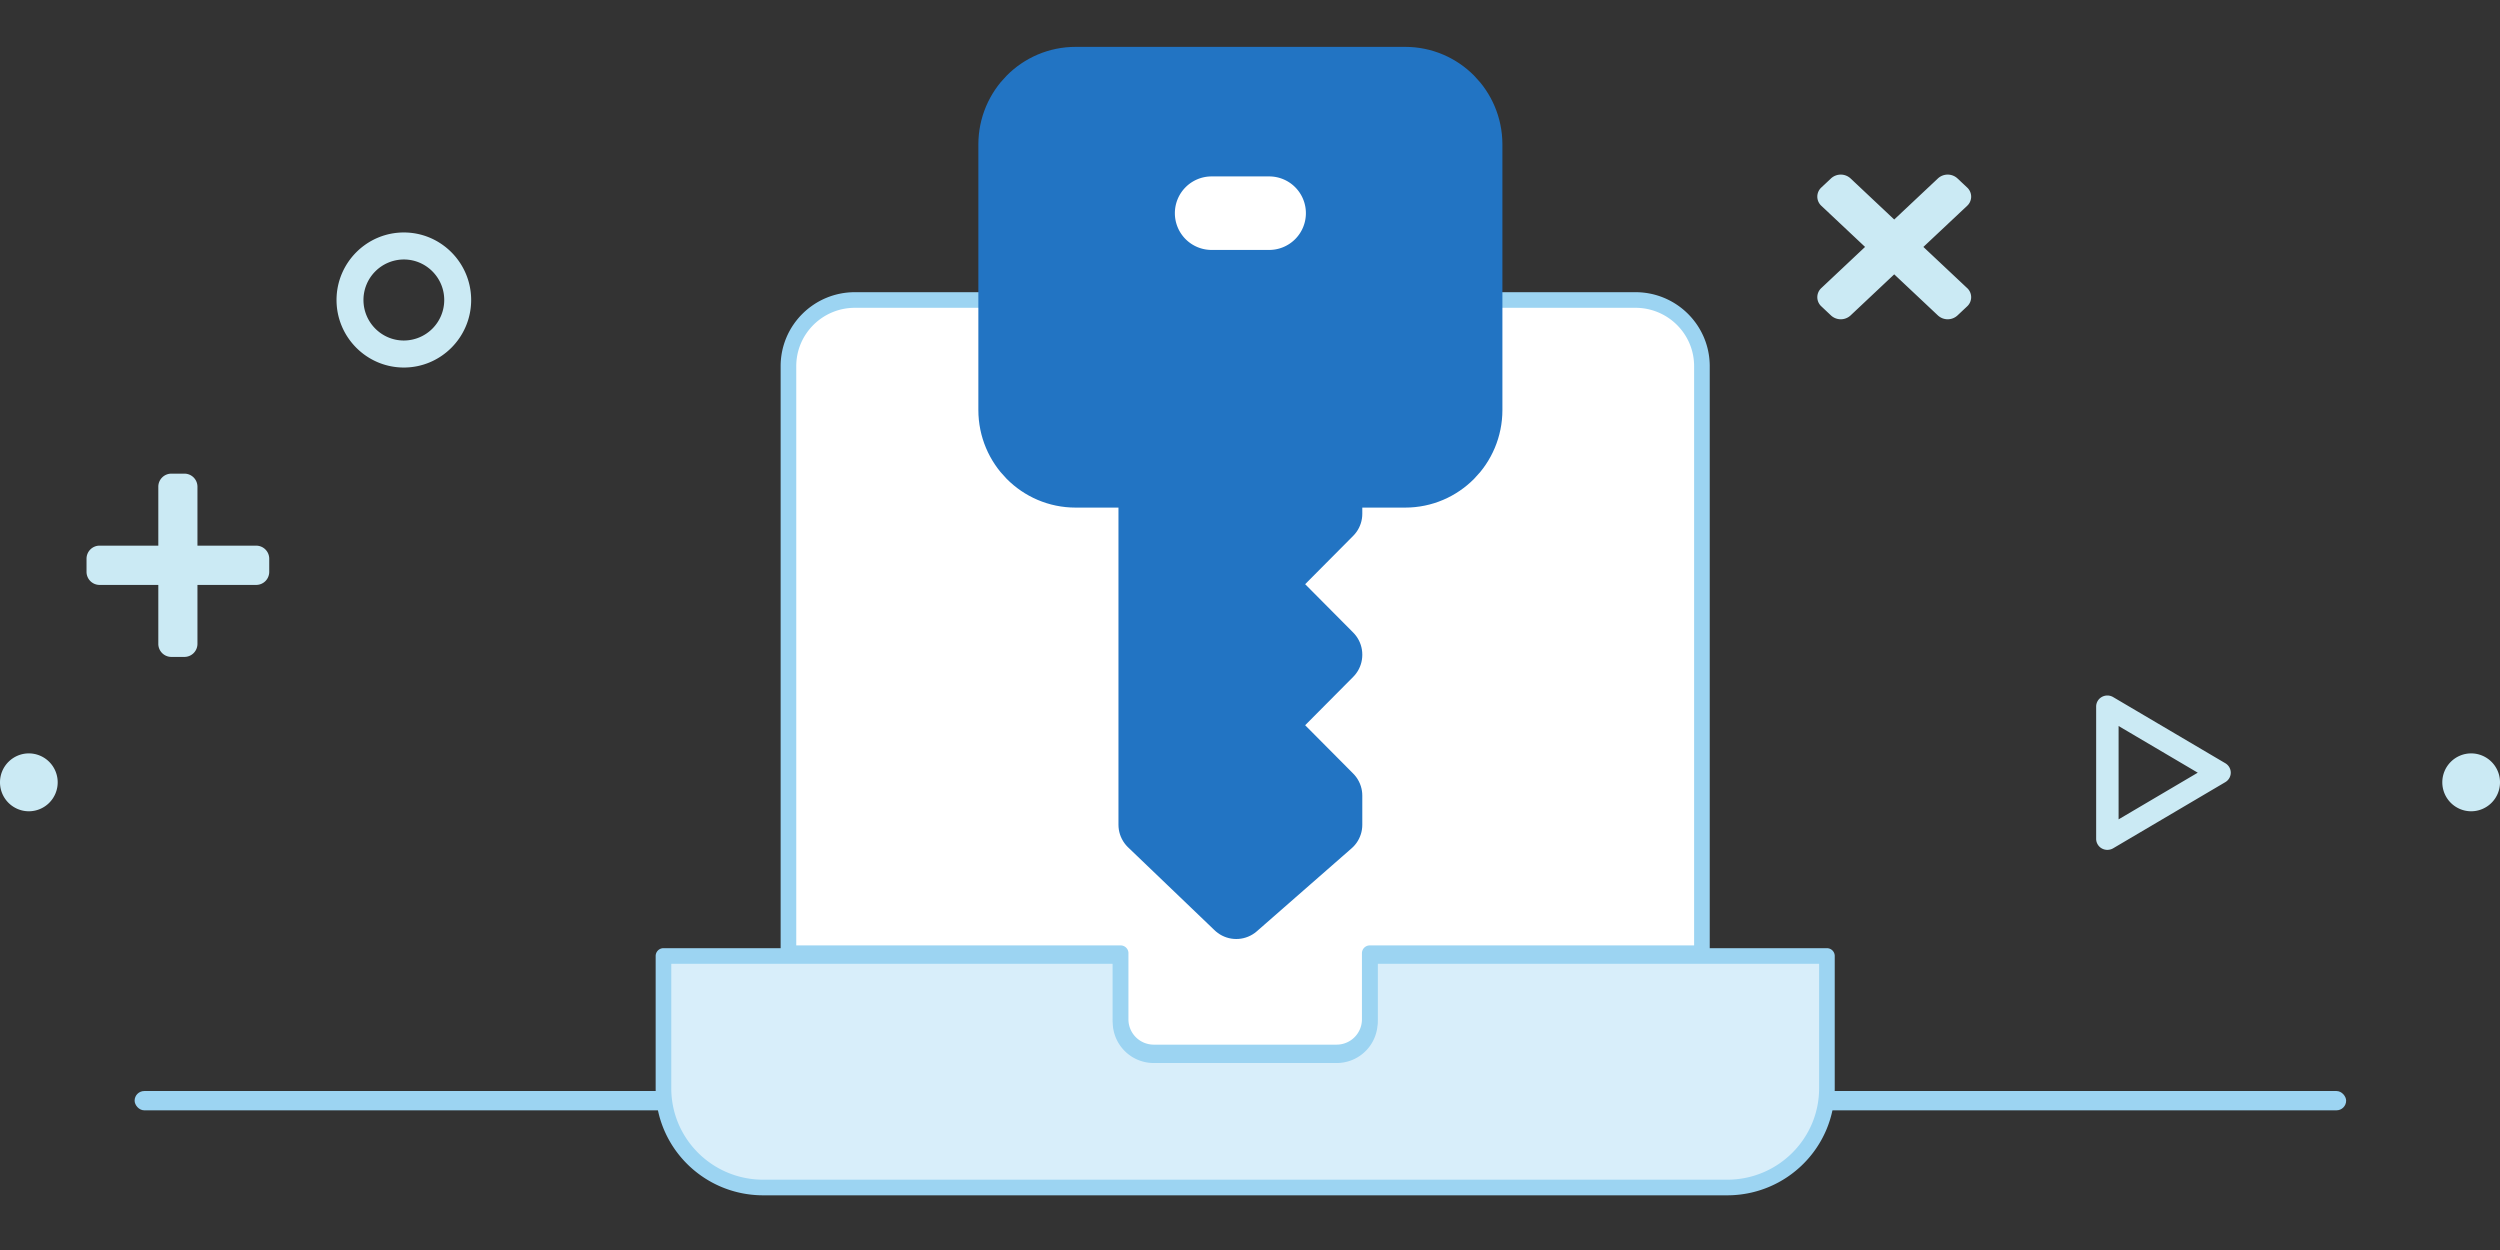
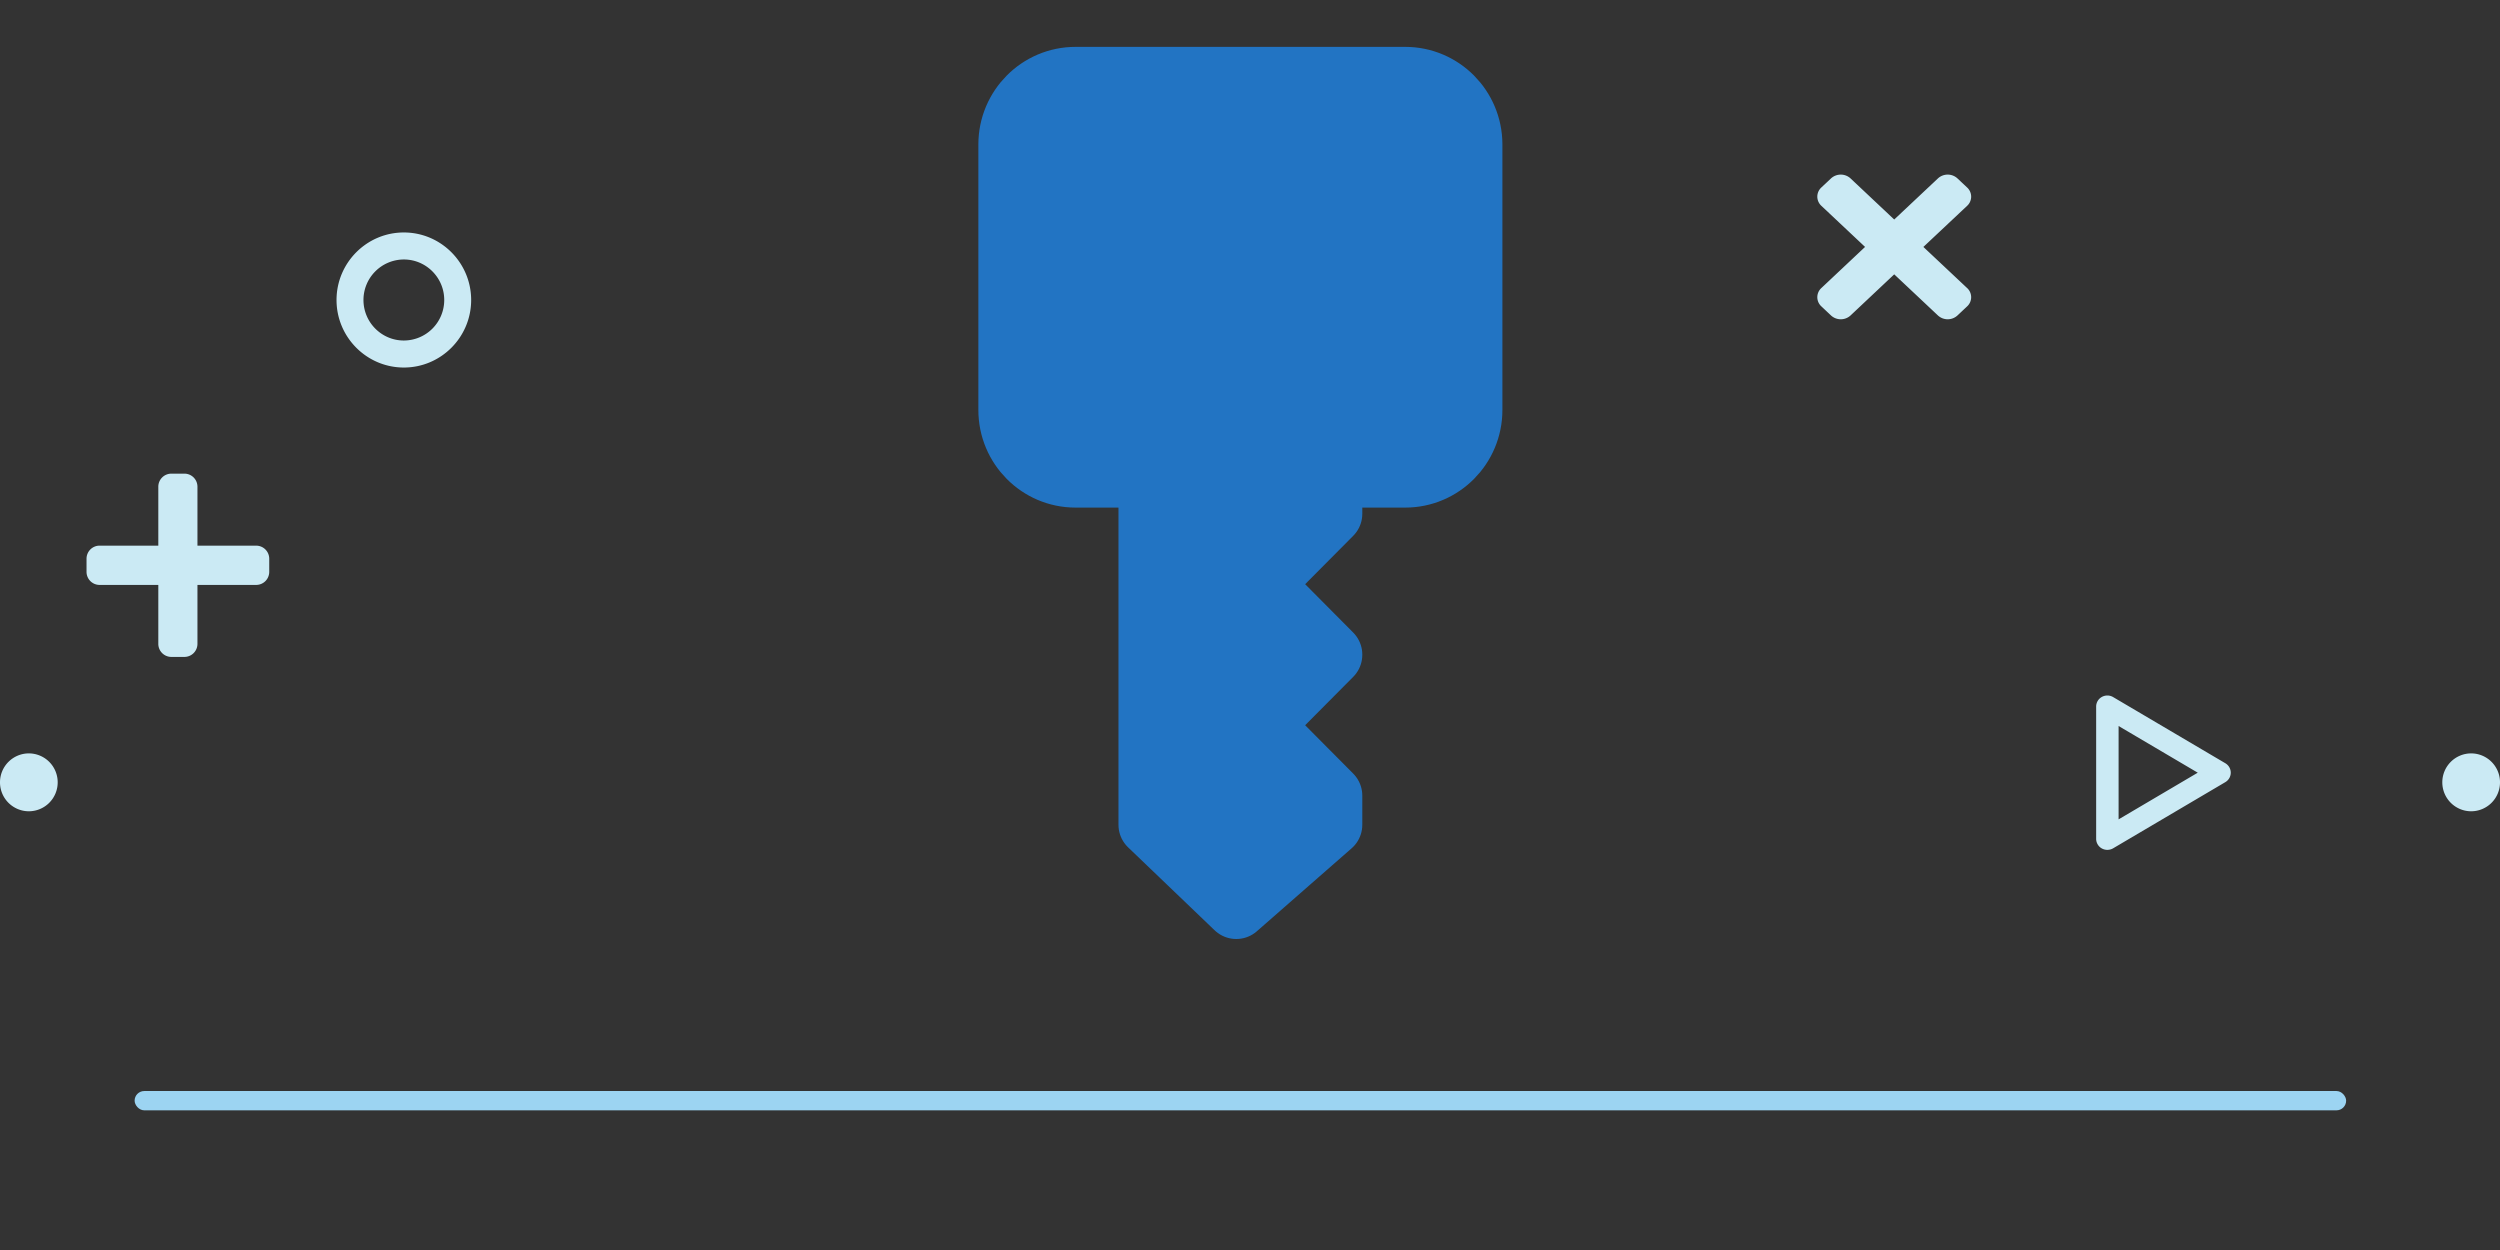
<svg xmlns="http://www.w3.org/2000/svg" width="160" height="80" fill="none" viewBox="0 0 160 80">
  <rect x="0" y="0" width="160" height="80" fill="#333333" stroke="none" />
  <g clip-path="url(#clip0_11296_72396)">
    <rect width="141.538" height="1.235" x="8.615" y="69.826" fill="#9CD4F2" rx=".617" />
-     <path fill="#D8EEFA" fill-rule="evenodd" stroke="#9CD4F2" stroke-linejoin="round" d="M87.67 61.183v4.233a2.122 2.122 0 01-2.127 2.117H73.842a2.122 2.122 0 01-2.128-2.117v-4.233H42.462v8.467c0 3.507 2.857 6.35 6.382 6.35h61.697c3.524 0 6.382-2.843 6.382-6.35v-8.467H87.67z" clip-rule="evenodd" />
    <path fill="#CBEAF4" fill-rule="evenodd" d="M160 50.07a1.85 1.85 0 01-1.846 1.852 1.85 1.85 0 01-1.846-1.852 1.85 1.85 0 011.846-1.853A1.85 1.85 0 01160 50.07zm-156.308 0a1.85 1.85 0 01-1.846 1.852A1.85 1.85 0 010 50.07a1.85 1.85 0 011.846-1.853 1.85 1.85 0 011.846 1.852zm131.898-3.605v5.974l5.066-2.987-5.066-2.987zm-0.718 7.926a0.732 0.732 0 01-0.354-0.09 0.702 0.702 0 01-0.364-0.615v-8.468a0.702 0.702 0 010.364-0.614 0.73 0.73 0 010.724 0.01l7.179 4.233a0.705 0.705 0 010.348 0.605 0.706 0.706 0 01-0.348 0.605l-7.179 4.234a0.732 0.732 0 01-0.37 0.1zM16.396 34.921h-3.759v-3.77a0.836 0.836 0 00-0.835-0.838h-0.835a0.836 0.836 0 00-0.835 0.838v3.77H6.374a0.836 0.836 0 00-0.836 0.838v0.838a0.836 0.836 0 000.836 0.838h3.758v3.77a0.836 0.836 0 000.835 0.838h0.835a0.836 0.836 0 000.835-0.837v-3.771h3.759a0.836 0.836 0 000.835-0.838V35.76a0.836 0.836 0 00-0.835-0.838z" clip-rule="evenodd" />
-     <path fill="#fff" fill-rule="evenodd" stroke="#9CD4F2" stroke-linejoin="round" d="M71.72 61.006v4.234a2.121 2.121 0 002.126 2.117h11.692a2.121 2.121 0 002.126-2.117v-4.234h21.259V23.434c0-2.338-1.904-4.234-4.252-4.234H54.713c-2.348 0-4.252 1.896-4.252 4.233v37.573h21.26z" clip-rule="evenodd" />
    <path fill="#CBEAF4" fill-rule="evenodd" d="M25.846 16.607a2.592 2.592 0 00-2.584 2.593c0 1.43 1.16 2.593 2.584 2.593a2.592 2.592 0 002.585-2.593c0-1.43-1.16-2.593-2.585-2.593zm0 6.915c-2.375 0-4.308-1.94-4.308-4.322 0-2.383 1.933-4.322 4.308-4.322s4.308 1.939 4.308 4.322-1.933 4.322-4.308 4.322zm100.051-5.085l-2.801-2.633 2.801-2.632a0.795 0.795 0 000-1.171l-0.622-0.585a0.922 0.922 0 00-1.245 0l-2.8 2.633-2.798-2.633a0.922 0.922 0 00-1.245 0L116.565 12a0.795 0.795 0 000 1.17l2.799 2.633-2.799 2.633a0.795 0.795 0 000 1.17l0.622 0.586a0.922 0.922 0 001.245 0l2.798-2.634 2.8 2.634a0.922 0.922 0 001.245 0l0.622-0.585a0.795 0.795 0 000-1.171z" clip-rule="evenodd" />
-     <path fill="#3B97E2" fill-rule="evenodd" d="M89.934 5H68.835c-2.33 0-4.22 1.902-4.22 4.248v16.99c0 2.346 1.89 4.248 4.22 4.248h4.747v22.3l5.539 5.31 6.066-5.31V50.92l-4.476-4.505 4.476-4.506v-0.015l-4.476-4.506 4.476-4.505v-2.397h4.747c2.33 0 4.22-1.902 4.22-4.248V9.248c0-2.346-1.89-4.248-4.22-4.248z" clip-rule="evenodd" />
    <path fill="#2274C3" fill-rule="evenodd" stroke="#2274C3" stroke-linejoin="round" stroke-width="4" d="M89.934 5H68.835c-2.33 0-4.22 1.902-4.22 4.248v16.99c0 2.346 1.89 4.248 4.22 4.248h4.747v22.3l5.539 5.31 6.066-5.31V50.92l-4.476-4.505 4.476-4.506v-0.015l-4.476-4.506 4.476-4.505v-2.397h4.747c2.33 0 4.22-1.902 4.22-4.248V9.248c0-2.346-1.89-4.248-4.22-4.248z" clip-rule="evenodd" />
-     <path fill="#fff" fill-rule="evenodd" stroke="#fff" d="M81.23 15.496h-3.692a1.85 1.85 0 01-1.846-1.853 1.85 1.85 0 011.847-1.852h3.692a1.85 1.85 0 011.846 1.852 1.85 1.85 0 01-1.846 1.853z" clip-rule="evenodd" />
  </g>
  <defs>
    <clipPath id="clip0_11296_72396">
      <rect width="160" height="80" fill="#fff" />
    </clipPath>
  </defs>
</svg>